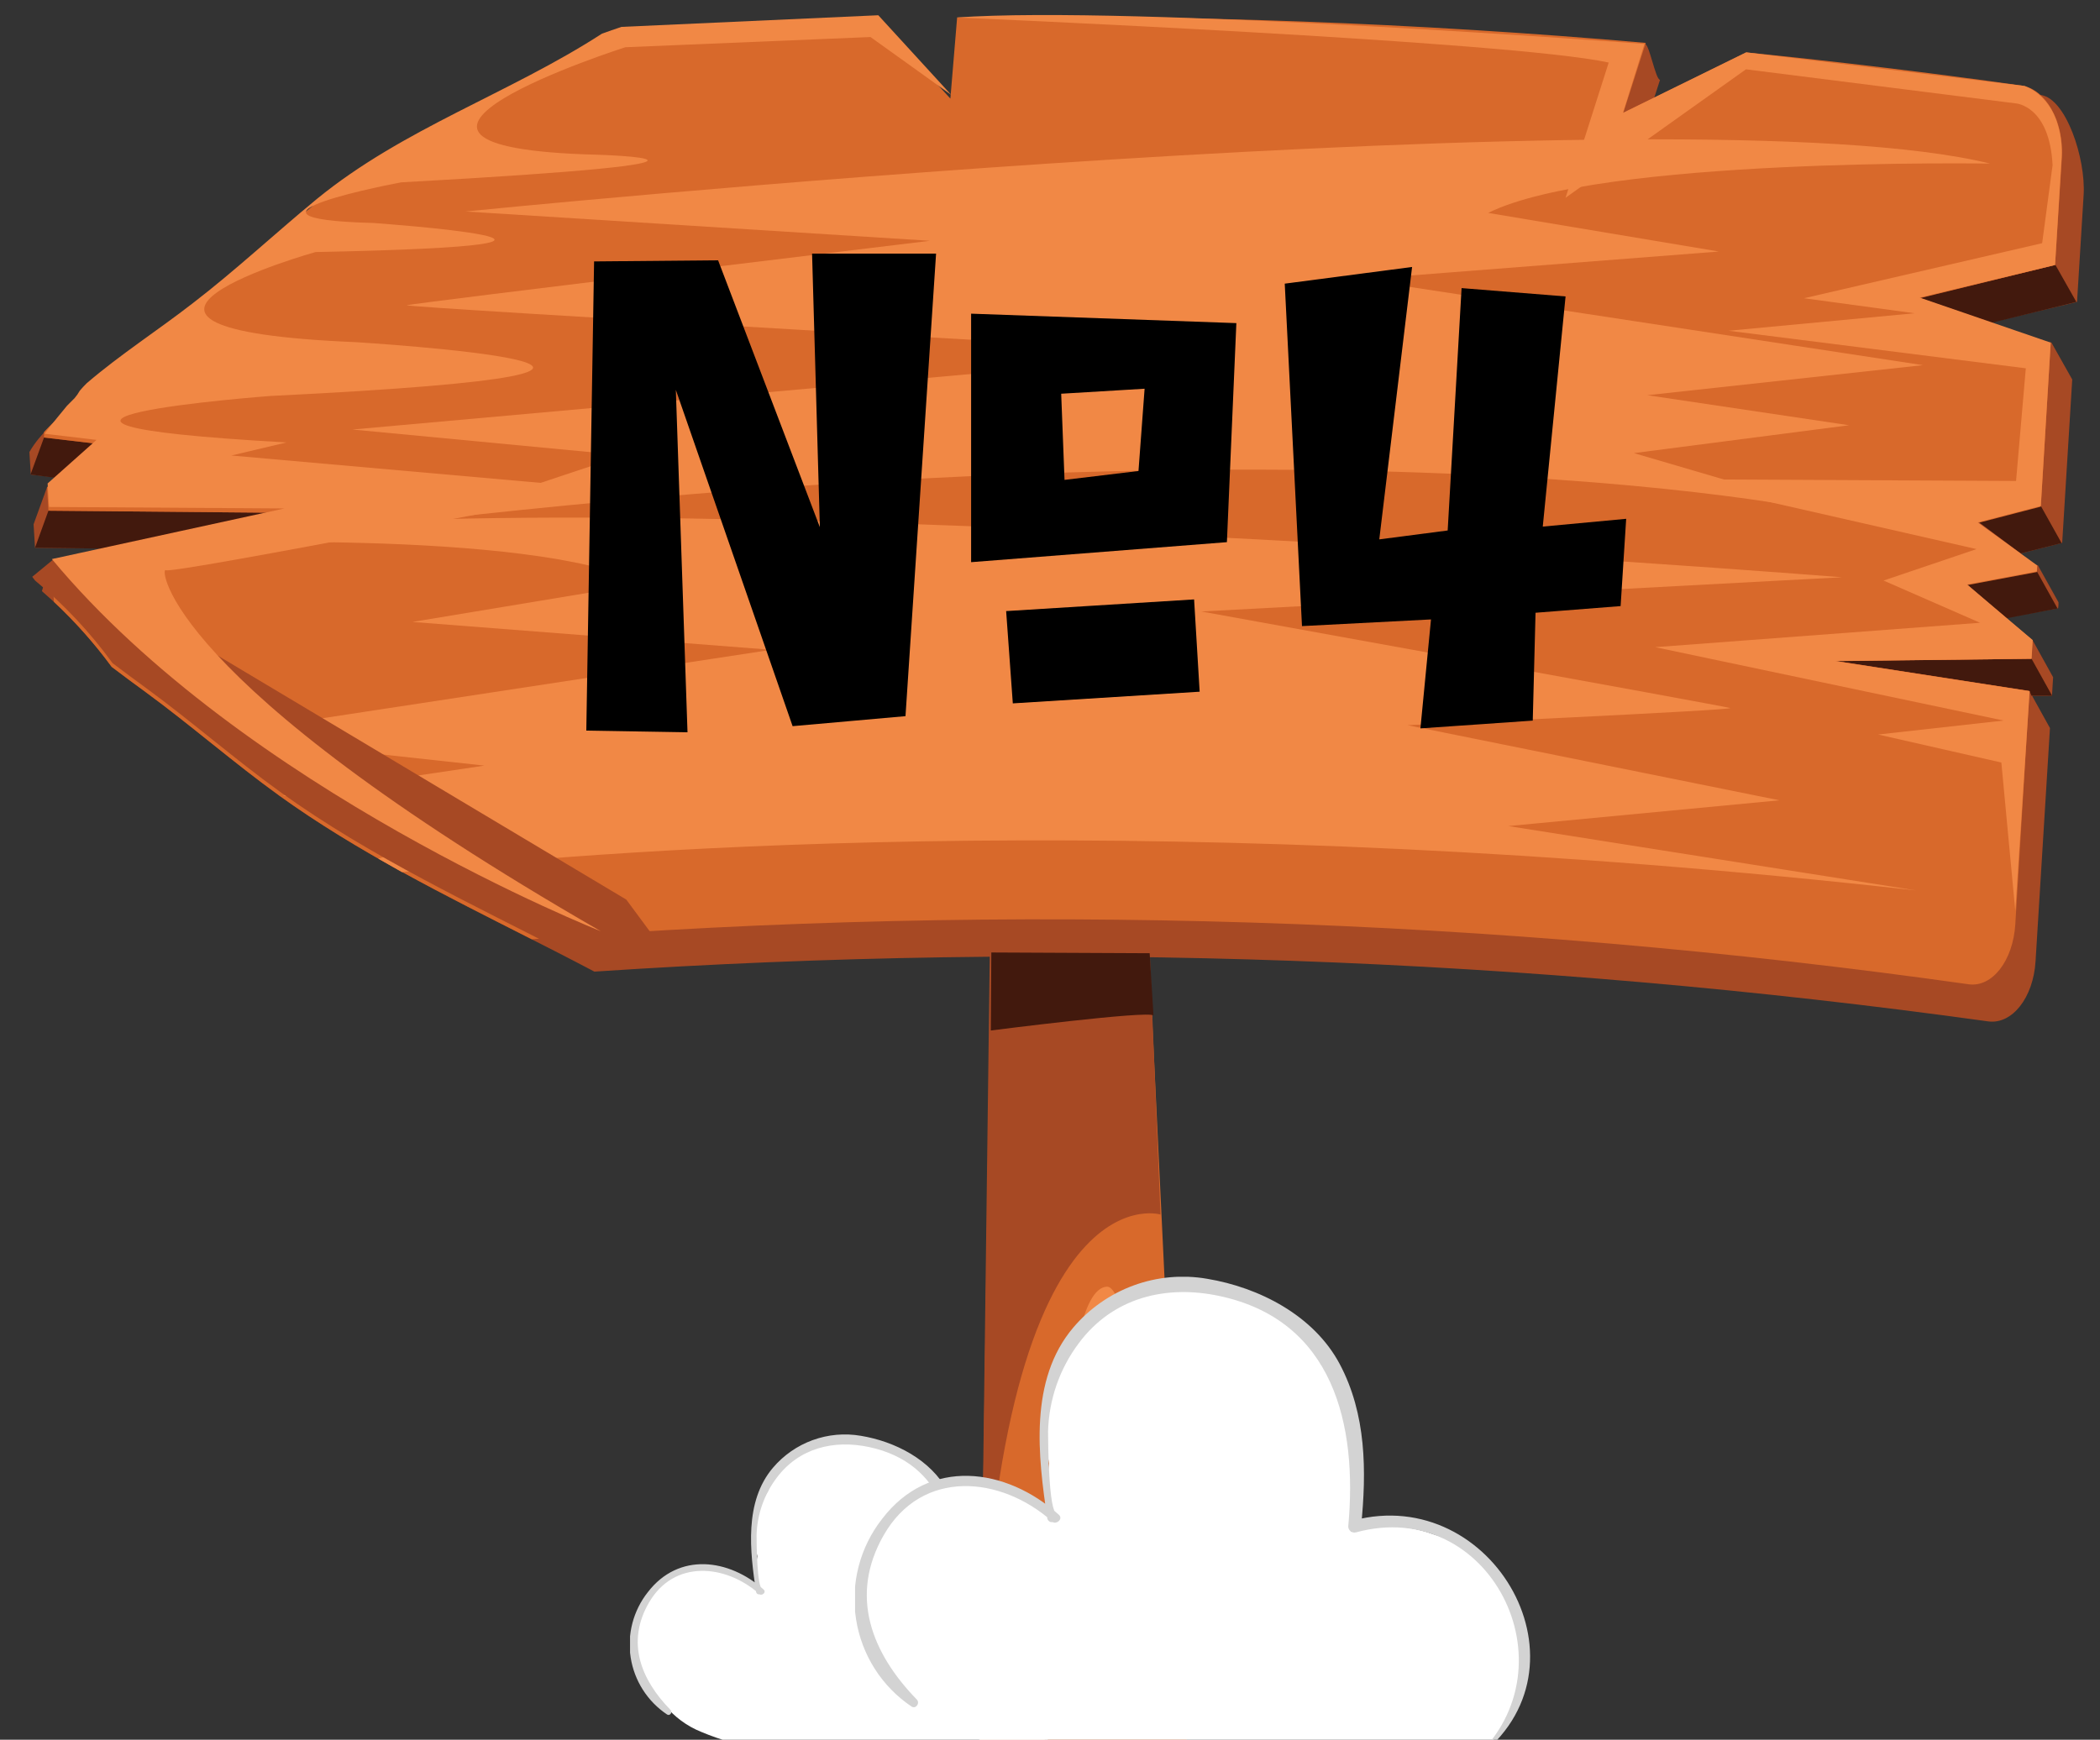
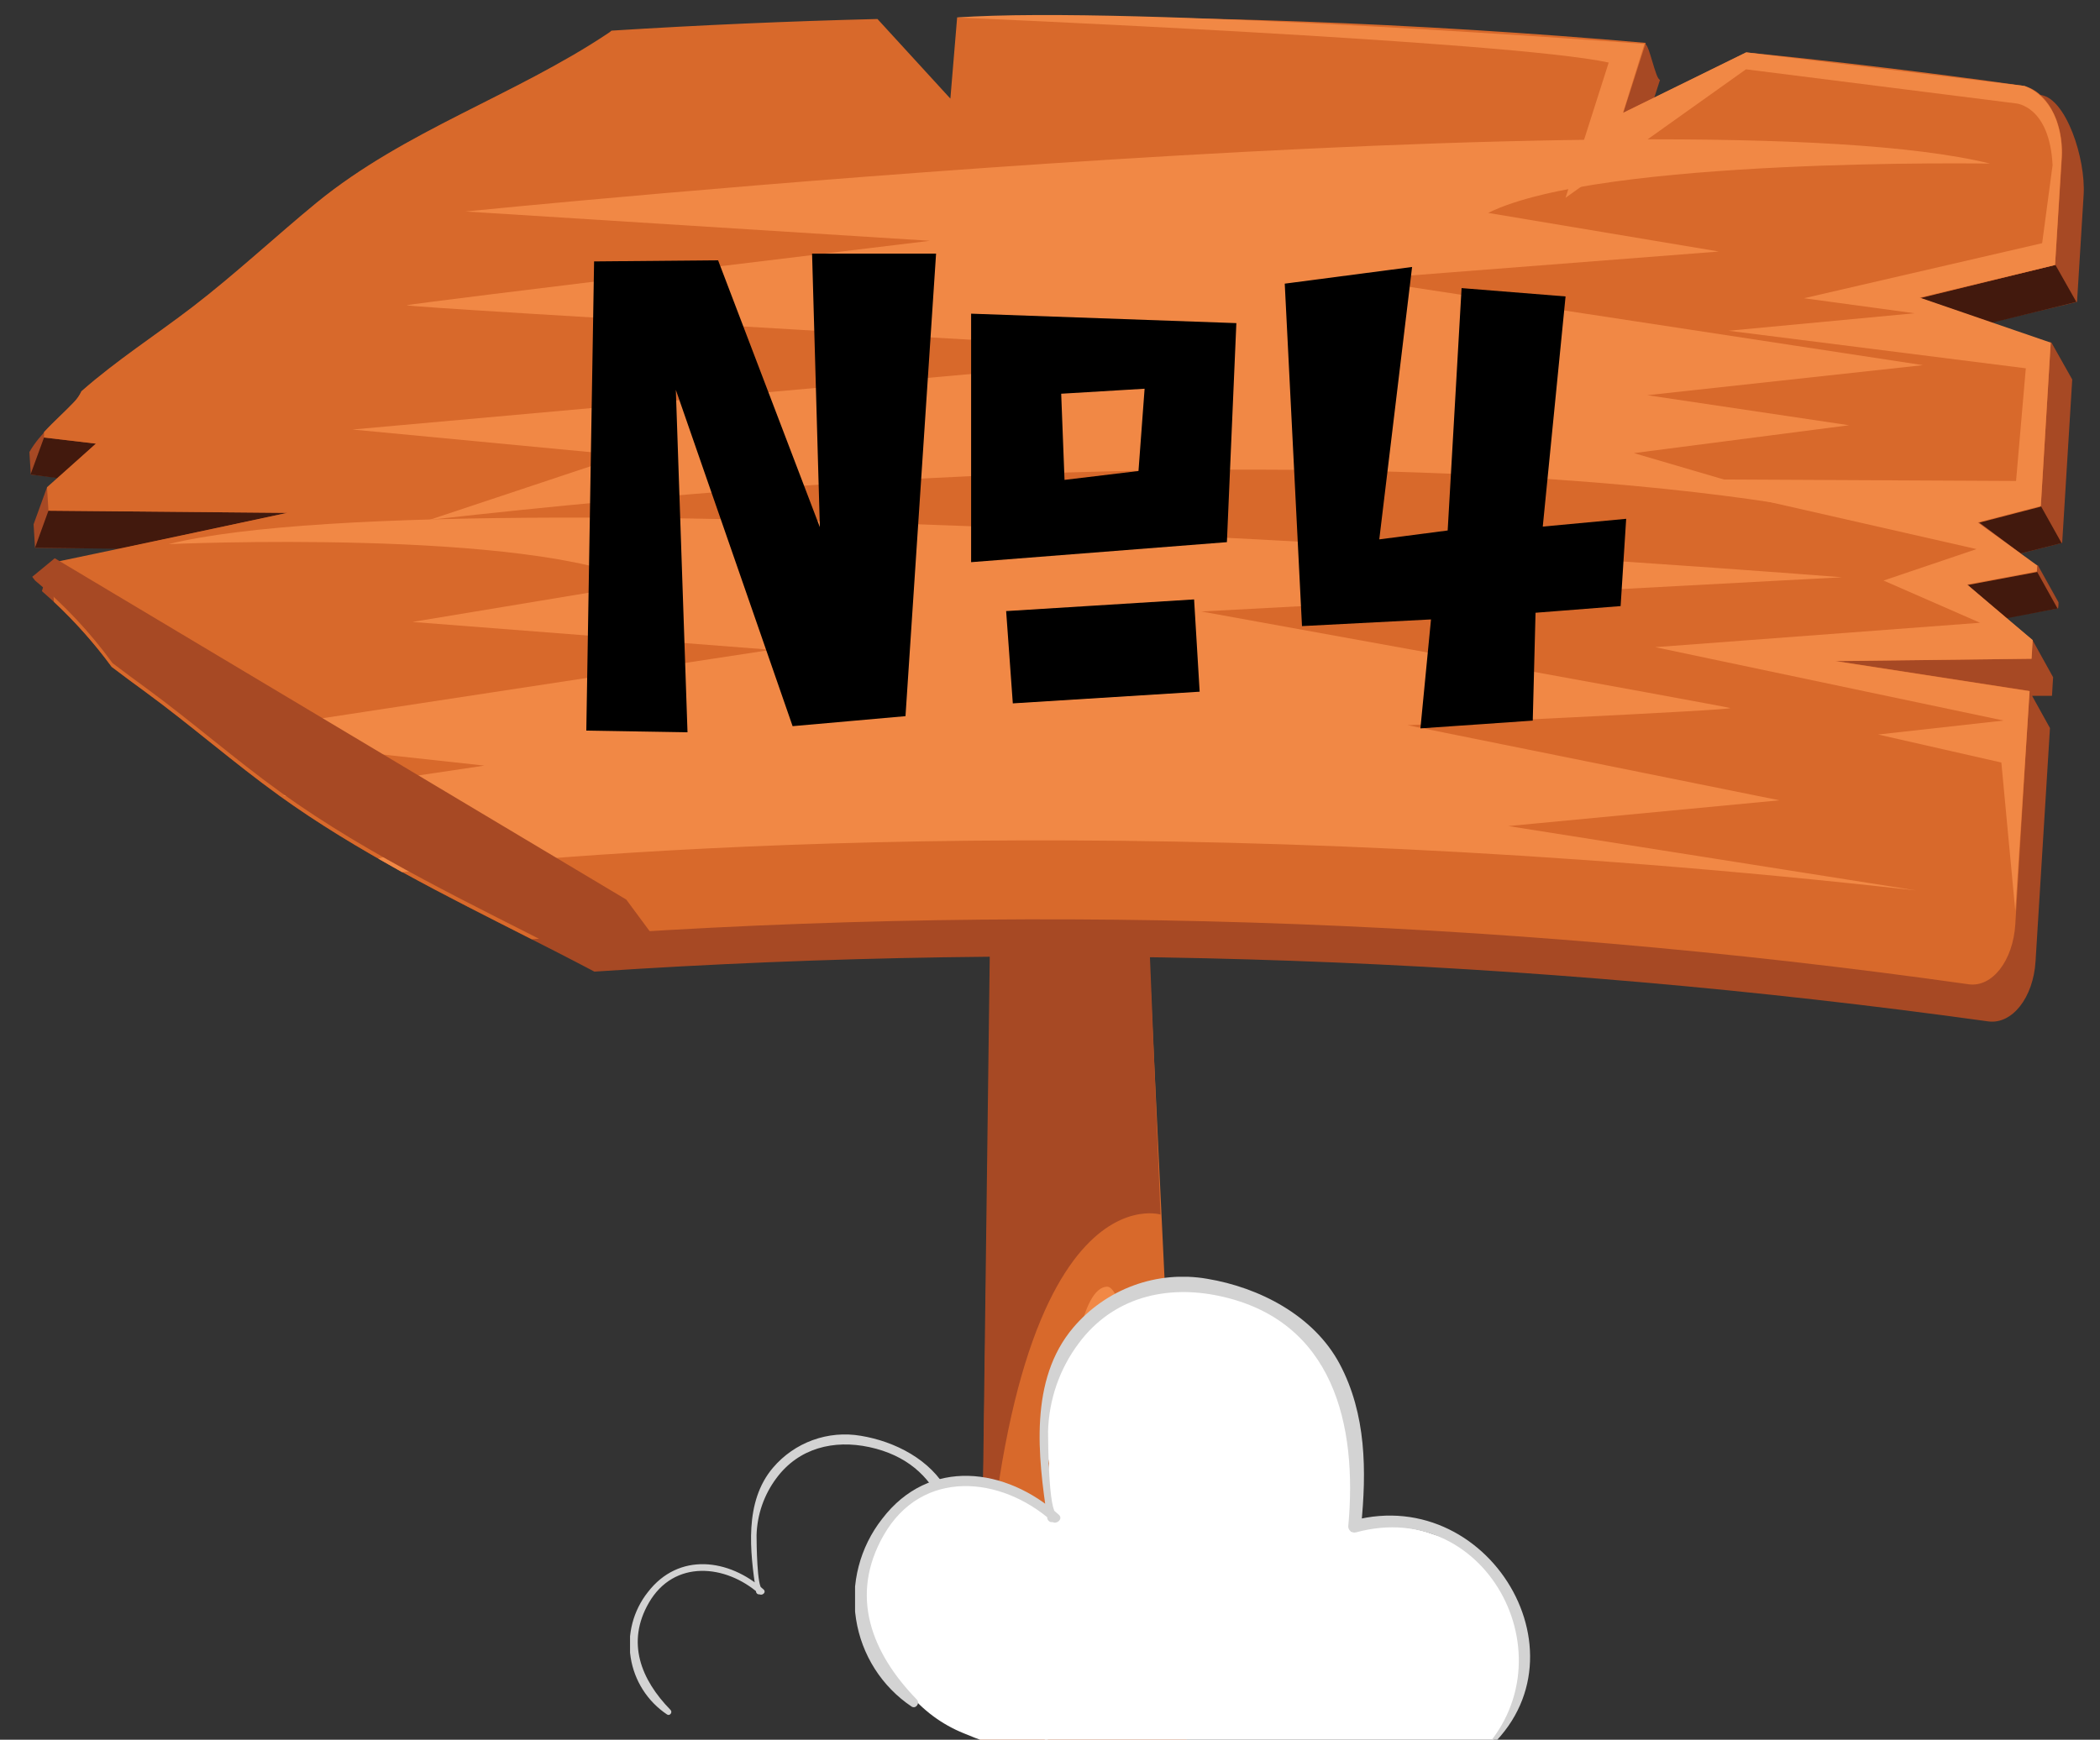
<svg xmlns="http://www.w3.org/2000/svg" width="321" height="266" viewBox="0 0 321 266" fill="none">
  <rect x="0" y="0" width="321" height="266" fill="#333333" stroke="none" />
  <g clip-path="url(#clip0_249_1076)">
    <path d="M149.755 266.574H181.41L173.087 92.59L152.209 90.948L149.755 266.574Z" fill="#D8692B" />
    <path d="M149.755 266.575L151.727 111.802L174.394 112.526L177.386 185.698C177.386 185.698 150.993 177.717 149.755 266.575Z" fill="#A74924" />
    <path d="M163.731 226.818C164.465 245.41 159.329 261.326 163.009 261.176C166.689 261.027 177.799 265.322 177.054 246.73C176.308 228.139 172.892 196.583 169.2 196.732C165.508 196.881 162.986 208.238 163.731 226.818Z" fill="#F18845" />
    <path d="M42.683 121.643C35.689 116.602 29.211 110.906 22.263 105.819C20.463 104.498 18.732 103.235 17.07 101.96C13.958 97.715 10.382 93.832 6.407 90.385C6.923 88.732 7.554 86.125 7.886 86.067C16.634 84.276 30.965 84.046 38.131 84.046L5.352 83.759C5.283 82.611 5.203 81.359 5.134 80.165L7.187 74.504L12.736 73.505L4.71 72.563C4.63 71.415 4.561 70.266 4.492 69.118C6.132 66.213 9.078 63.905 11.28 61.539C11.754 61.054 12.142 60.49 12.426 59.874C17.769 55.166 23.731 51.342 29.406 46.99C35.964 41.949 42.018 36.276 48.369 31.051C59.834 21.692 73.455 16.513 86.089 9.313C102.141 9.06 118.192 9.014 134.312 8.635L145.593 20.727L146.637 8.337C181.674 7.9 216.448 3.812 251.451 6.718C252.116 6.775 253.056 12.149 253.744 12.207L250.304 22.921L269.462 13.665C283.702 15.078 297.735 12.517 311.952 14.526C315.804 15.055 318.831 24.218 318.499 29.788C318.166 35.357 317.834 40.708 317.49 46.163L296.371 51.215L313.569 52.364L316.756 58.025C316.251 66.354 315.739 74.68 315.22 83.001L305.417 85.505L311.505 86.435L314.658 92.096C314.658 92.395 314.658 92.693 314.6 93.003L303.754 94.99L310.691 97.884L313.832 103.545L313.66 106.393H310.622L313.351 111.319L311.149 146.987C310.805 152.556 307.572 156.644 303.938 156.173C233.356 146.368 161.959 143.817 90.859 148.56C74.705 140.039 57.53 132.345 42.683 121.643Z" fill="#A74924" />
    <path d="M317.386 46.163L314.188 40.513L293.424 45.554L304.397 49.366L317.386 46.163Z" fill="#42190D" />
    <path d="M315.128 83.036L311.963 77.374L302.47 79.832L308.868 84.621L315.128 83.036Z" fill="#42190D" />
    <path d="M314.509 93.038L311.356 87.376L300.682 89.375L306.632 94.554L314.509 93.038Z" fill="#42190D" />
-     <path d="M310.542 100.732L313.683 106.382L310.519 106.37L310.244 105.681L280.549 101.053L310.542 100.732Z" fill="#42190D" />
    <path d="M6.728 66.901L4.664 72.551L8.849 73.114L14.662 67.832L6.728 66.901Z" fill="#42190D" />
    <path d="M5.352 83.748L7.404 78.086L43.921 78.419L18.308 83.909L5.352 83.748Z" fill="#42190D" />
    <path d="M42.682 121.643C35.689 116.601 29.211 110.906 22.263 105.818C20.463 104.498 18.732 103.235 17.07 101.96C14.44 98.379 11.484 95.05 8.241 92.016C8.127 90.029 8.001 88.042 7.886 86.056C19.271 83.69 43.909 78.419 43.909 78.419L7.404 78.086C7.336 76.938 7.255 75.698 7.187 74.492L14.662 67.832L6.728 66.89V66.063C8.207 64.444 9.904 62.963 11.314 61.47C11.788 60.984 12.176 60.421 12.46 59.805C17.803 55.097 23.765 51.273 29.44 46.92C35.998 41.879 42.052 36.206 48.404 30.982C62.001 19.877 78.649 14.664 93.118 4.972C93.255 4.88 93.358 4.777 93.473 4.685C106.964 3.835 120.515 3.242 134.128 2.905L145.272 15.077L146.304 2.675C181.395 2.2 216.482 3.494 251.565 6.556L248.126 17.27L266.951 8.015C280.962 9.424 294.957 11.108 308.937 13.068C312.72 13.596 315.506 18.568 315.174 24.137L314.13 40.513L293.424 45.6L313.465 52.49L311.952 77.466L302.321 79.969L311.402 86.561C311.402 86.859 311.402 87.158 311.344 87.468L300.682 89.466L310.691 97.883L310.519 100.731L280.526 101.053L310.221 105.646L308.054 141.313C307.71 146.883 304.546 150.971 300.957 150.5C228.201 140.217 154.542 137.907 81.285 143.61C68.078 136.915 54.629 130.255 42.682 121.643Z" fill="#D8692B" />
    <path d="M308.054 139.293L310.244 105.681L280.549 101.088L310.542 100.72L310.714 97.872L300.682 89.363L311.344 87.365L311.402 86.458L302.321 79.867L311.952 77.363L313.465 52.387L293.424 45.497L314.13 40.513L315.128 24.126C315.128 24.126 315.896 15.824 309.51 13.148L266.906 8.004L248.08 17.259L251.37 6.718C251.37 6.718 172.812 0.769 146.235 2.676C146.235 2.676 231.008 6.27 245.902 9.566L239.309 30.235L266.883 10.599L308.157 15.812C308.157 15.812 313.293 16.169 313.752 25.252L312.158 37.183L275.757 45.6L292.645 47.897L264.223 50.572L309.659 56.314L308.169 73.539L255.2 73.275L302.126 83.955L287.91 88.766L302.665 95.22L253.01 98.952L306.265 110.171L287.084 112.307L305.921 116.59L308.054 139.293Z" fill="#F18845" />
    <path d="M57.816 131.277L76.103 125.915L43.221 121.654L74.04 117.061L31.917 112.468L117.905 99.354L63.045 95.094L98.357 89.237C81.24 80.716 25.76 83.197 25.76 83.197C72.331 71.713 281.569 88.261 281.569 88.261L183.635 93.497C183.635 93.497 263.42 107.932 264.452 108.253C265.484 108.575 215.152 110.883 215.152 110.883L271.996 122.366L230.561 126.305L292.886 136.146C180.528 123.515 96.981 129.44 61.44 133.345C60.213 132.633 59.02 131.955 57.816 131.277Z" fill="#F18845" />
    <path d="M71.162 32.337C71.162 32.337 257.607 13.539 304.19 25.011C304.19 25.011 244.572 24.035 227.477 32.555L262.744 38.458L207.952 42.718L293.94 55.832L251.806 60.425L282.636 65.019L249.754 69.279L283.324 79.12C283.324 79.12 217.067 62.435 65.693 79.476L95.308 69.612L53.873 65.673L183.921 53.995C183.921 53.995 61.153 46.99 62.185 46.668C63.217 46.347 142.154 36.816 142.154 36.816L71.162 32.337Z" fill="#F18845" />
    <path d="M87.695 146.252C72.503 138.408 56.647 131.048 42.809 121.069C35.815 116.027 29.337 110.332 22.389 105.245C20.589 103.924 18.858 102.661 17.196 101.386C13.792 96.695 9.813 92.452 5.352 88.754C5.203 88.571 5.066 88.376 4.928 88.192L8.368 85.356L95.732 137.547L103 147.377L91.914 147.813C91.914 147.813 90.377 147.297 87.695 146.252Z" fill="#A74924" />
-     <path d="M10.248 62.033C10.638 61.654 11.005 61.276 11.394 60.885C11.701 60.532 11.97 60.147 12.197 59.737C12.525 59.346 12.881 58.964 13.263 58.588C18.411 54.179 24.075 50.55 29.486 46.347C36.044 41.306 42.098 35.633 48.45 30.408C61.692 19.591 77.823 14.332 92.017 5.145C93.003 4.8 93.977 4.444 94.986 4.111L134.254 2.332L145.398 14.504L133.062 5.662L95.583 7.223C95.583 7.223 47.567 22.542 91.26 23.656C91.26 23.656 121.861 24.552 61.313 27.882C61.313 27.882 31.607 33.428 57.106 34.094C57.106 34.094 104.113 37.425 48.232 38.538C48.232 38.538 6.097 50.309 54.446 52.319C54.446 52.319 123.236 56.544 41.364 60.541C41.364 60.541 -11.857 64.537 43.795 67.649L35.368 69.647L92.98 74.746C92.98 74.746 26.23 87.848 25.336 87.182C24.442 86.516 24.889 103.844 91.833 142.382C91.833 142.382 37.351 120.874 7.932 85.482L43.474 77.743L7.496 77.513L7.278 73.919L14.754 67.258L6.82 66.317C6.82 66.317 8.001 64.732 10.248 62.033Z" fill="#F18845" />
-     <path d="M175.735 145.747L151.532 145.632L151.452 157.563C151.452 157.563 175.529 154.474 176.32 155.266L175.735 145.747Z" fill="#42190D" />
    <path d="M89.621 111.71L90.811 39.97L109.766 39.8L125.321 80.6L124.131 38.78H143.086L138.411 109.5L121.156 111.03L103.306 59.605L105.091 111.965L89.621 111.71ZM187.541 82.895L148.441 85.955V47.96L188.986 49.405L187.541 82.895ZM174.961 59.435L162.211 60.2L162.721 73.375L174.026 72.015L174.961 59.435ZM183.376 105.76L154.816 107.545L153.796 93.435L182.526 91.65L183.376 105.76ZM235.823 80.515L248.573 79.325L247.723 92.67L234.718 93.69L234.293 110.18L217.123 111.37L218.738 94.71L199.018 95.73L196.383 43.37L215.848 40.82L210.833 82.47L221.288 81.11L223.413 44.05L239.308 45.325L235.823 80.515Z" fill="black" />
    <g clip-path="url(#clip1_249_1076)">
-       <path d="M154.229 244.975C151.826 244.102 149.223 243.939 146.731 244.507C146.515 244.507 146.298 244.611 146.091 244.672H145.987C146.088 244.072 146.146 243.465 146.16 242.857C146.472 241.668 146.606 240.44 146.558 239.211C146.511 238.238 146.381 237.271 146.169 236.32C146.169 236.199 146.169 236.069 146.169 235.947C146.084 232.928 145.116 230 143.384 227.53C141.652 225.06 139.233 223.156 136.43 222.057C134.467 221.081 132.306 220.576 130.116 220.581C129.703 220.583 129.29 220.606 128.879 220.651C128.276 220.549 127.666 220.497 127.054 220.495C124.834 220.407 122.653 221.102 120.89 222.46C119.127 223.817 117.893 225.751 117.402 227.926C116.017 230.143 115.325 232.724 115.413 235.339C115.456 236.216 115.572 237.087 115.759 237.944C115.628 238.744 115.576 239.555 115.603 240.366C115.641 241.106 115.728 241.842 115.862 242.571C115.249 242.294 114.612 242.073 113.96 241.911L112.558 241.164C105.285 237.345 97.5 242.171 96.938 250.167C96.759 252.168 97.092 254.183 97.905 256.019C98.717 257.856 99.983 259.454 101.583 260.662C103.069 262.499 104.998 263.925 107.187 264.803C119.218 269.882 133.757 268.415 146.532 268.614C149.991 268.666 153.641 269.092 156.911 267.746C158.93 266.86 160.64 265.39 161.824 263.524C163.007 261.657 163.609 259.479 163.553 257.268C163.527 250.766 159.462 246.547 154.229 244.975Z" fill="white" />
      <path d="M158.554 267.33C170.792 258.301 160.284 239.915 146.246 243.604L147.016 244.194C147.57 238.682 147.544 233.039 144.88 228.039C142.285 223.177 136.793 220.391 131.578 219.531C129.115 219.11 126.586 219.336 124.236 220.188C121.886 221.04 119.797 222.489 118.172 224.393C113.726 229.601 114.634 237.232 115.577 243.439C115.601 243.517 115.644 243.587 115.701 243.645C115.758 243.702 115.828 243.745 115.906 243.769C116.027 243.769 116.139 243.769 116.26 243.821C116.684 243.882 117.125 243.378 116.719 243.031C111.443 238.326 103.745 237.284 99.014 243.457C97.914 244.851 97.115 246.46 96.666 248.18C96.217 249.901 96.129 251.697 96.407 253.453C96.685 255.21 97.323 256.89 98.281 258.386C99.239 259.883 100.496 261.163 101.972 262.147C102.396 262.416 102.837 261.809 102.5 261.453C97.968 256.817 95.693 251.122 99.178 245.071C103.019 238.404 110.924 239.168 116.053 243.7L116.511 242.91C115.715 242.779 115.646 235.965 115.646 234.749C115.729 231.575 116.799 228.506 118.708 225.973C122.124 221.389 127.461 220.096 132.875 221.259C144.248 223.698 146.67 234.072 145.727 244.194C145.727 244.289 145.748 244.382 145.789 244.467C145.831 244.552 145.891 244.626 145.965 244.684C146.04 244.742 146.126 244.782 146.219 244.801C146.311 244.82 146.406 244.817 146.497 244.793C159.86 241.173 168.492 258.058 158.442 267.269C158.442 267.269 158.442 267.356 158.485 267.33H158.554Z" fill="#D3D3D3" />
    </g>
    <g clip-path="url(#clip2_249_1076)">
      <path d="M219.059 234.577C215.393 233.236 211.422 232.986 207.62 233.858C207.29 233.858 206.96 234.018 206.644 234.111H206.485C206.64 233.19 206.728 232.26 206.749 231.326C207.225 229.501 207.429 227.615 207.356 225.73C207.285 224.236 207.087 222.752 206.762 221.293C206.762 221.106 206.762 220.906 206.762 220.72C206.634 216.085 205.156 211.592 202.514 207.8C199.872 204.009 196.183 201.087 191.907 199.4C188.913 197.902 185.616 197.126 182.275 197.135C181.645 197.137 181.015 197.173 180.389 197.242C179.469 197.086 178.538 197.005 177.605 197.002C174.218 196.868 170.892 197.935 168.202 200.018C165.513 202.101 163.63 205.069 162.881 208.408C160.769 211.811 159.712 215.773 159.847 219.787C159.913 221.132 160.089 222.469 160.374 223.784C160.175 225.013 160.096 226.258 160.137 227.502C160.195 228.638 160.327 229.768 160.533 230.886C159.597 230.462 158.626 230.123 157.63 229.874L155.493 228.728C144.397 222.865 132.523 230.273 131.665 242.545C131.392 245.617 131.9 248.709 133.139 251.528C134.379 254.347 136.31 256.8 138.75 258.655C141.017 261.474 143.96 263.662 147.3 265.011C165.652 272.805 187.83 270.554 207.317 270.86C212.594 270.94 218.162 271.593 223.149 269.528C226.229 268.167 228.838 265.911 230.643 263.046C232.448 260.182 233.366 256.839 233.281 253.445C233.242 243.465 227.041 236.989 219.059 234.577Z" fill="white" />
      <path d="M225.655 268.888C244.324 255.031 228.294 226.809 206.881 232.472L208.055 233.378C208.9 224.917 208.86 216.256 204.797 208.581C200.839 201.12 192.461 196.842 184.505 195.523C180.749 194.876 176.89 195.223 173.306 196.531C169.722 197.839 166.535 200.062 164.055 202.985C157.274 210.98 158.659 222.692 160.097 232.219C160.134 232.338 160.199 232.446 160.286 232.534C160.374 232.623 160.481 232.688 160.599 232.725C160.783 232.725 160.955 232.725 161.139 232.805C161.786 232.899 162.459 232.126 161.839 231.593C153.791 224.371 142.049 222.772 134.832 232.246C133.154 234.386 131.934 236.855 131.25 239.496C130.565 242.137 130.431 244.893 130.855 247.59C131.279 250.286 132.252 252.864 133.713 255.161C135.175 257.458 137.092 259.423 139.344 260.933C139.99 261.346 140.663 260.414 140.149 259.867C133.235 252.752 129.765 244.011 135.082 234.724C140.94 224.491 152.999 225.663 160.823 232.619L161.522 231.406C160.308 231.206 160.203 220.747 160.203 218.881C160.329 214.008 161.962 209.298 164.873 205.41C170.085 198.375 178.225 196.389 186.484 198.175C203.833 201.919 207.528 217.842 206.09 233.378C206.089 233.523 206.121 233.667 206.184 233.797C206.247 233.927 206.339 234.041 206.452 234.13C206.566 234.219 206.698 234.28 206.839 234.309C206.979 234.338 207.125 234.334 207.264 234.298C227.648 228.741 240.815 254.658 225.484 268.795C225.484 268.795 225.484 268.928 225.55 268.888H225.655Z" fill="#D3D3D3" />
    </g>
  </g>
  <defs>
    <clipPath id="clip0_249_1076">
      <rect width="321" height="266" fill="white" />
    </clipPath>
    <clipPath id="clip1_249_1076">
      <rect width="67.644" height="49.378" fill="white" transform="translate(96.307 219.332)" />
    </clipPath>
    <clipPath id="clip2_249_1076">
      <rect width="103.186" height="75.79" fill="white" transform="translate(130.702 195.217)" />
    </clipPath>
  </defs>
</svg>